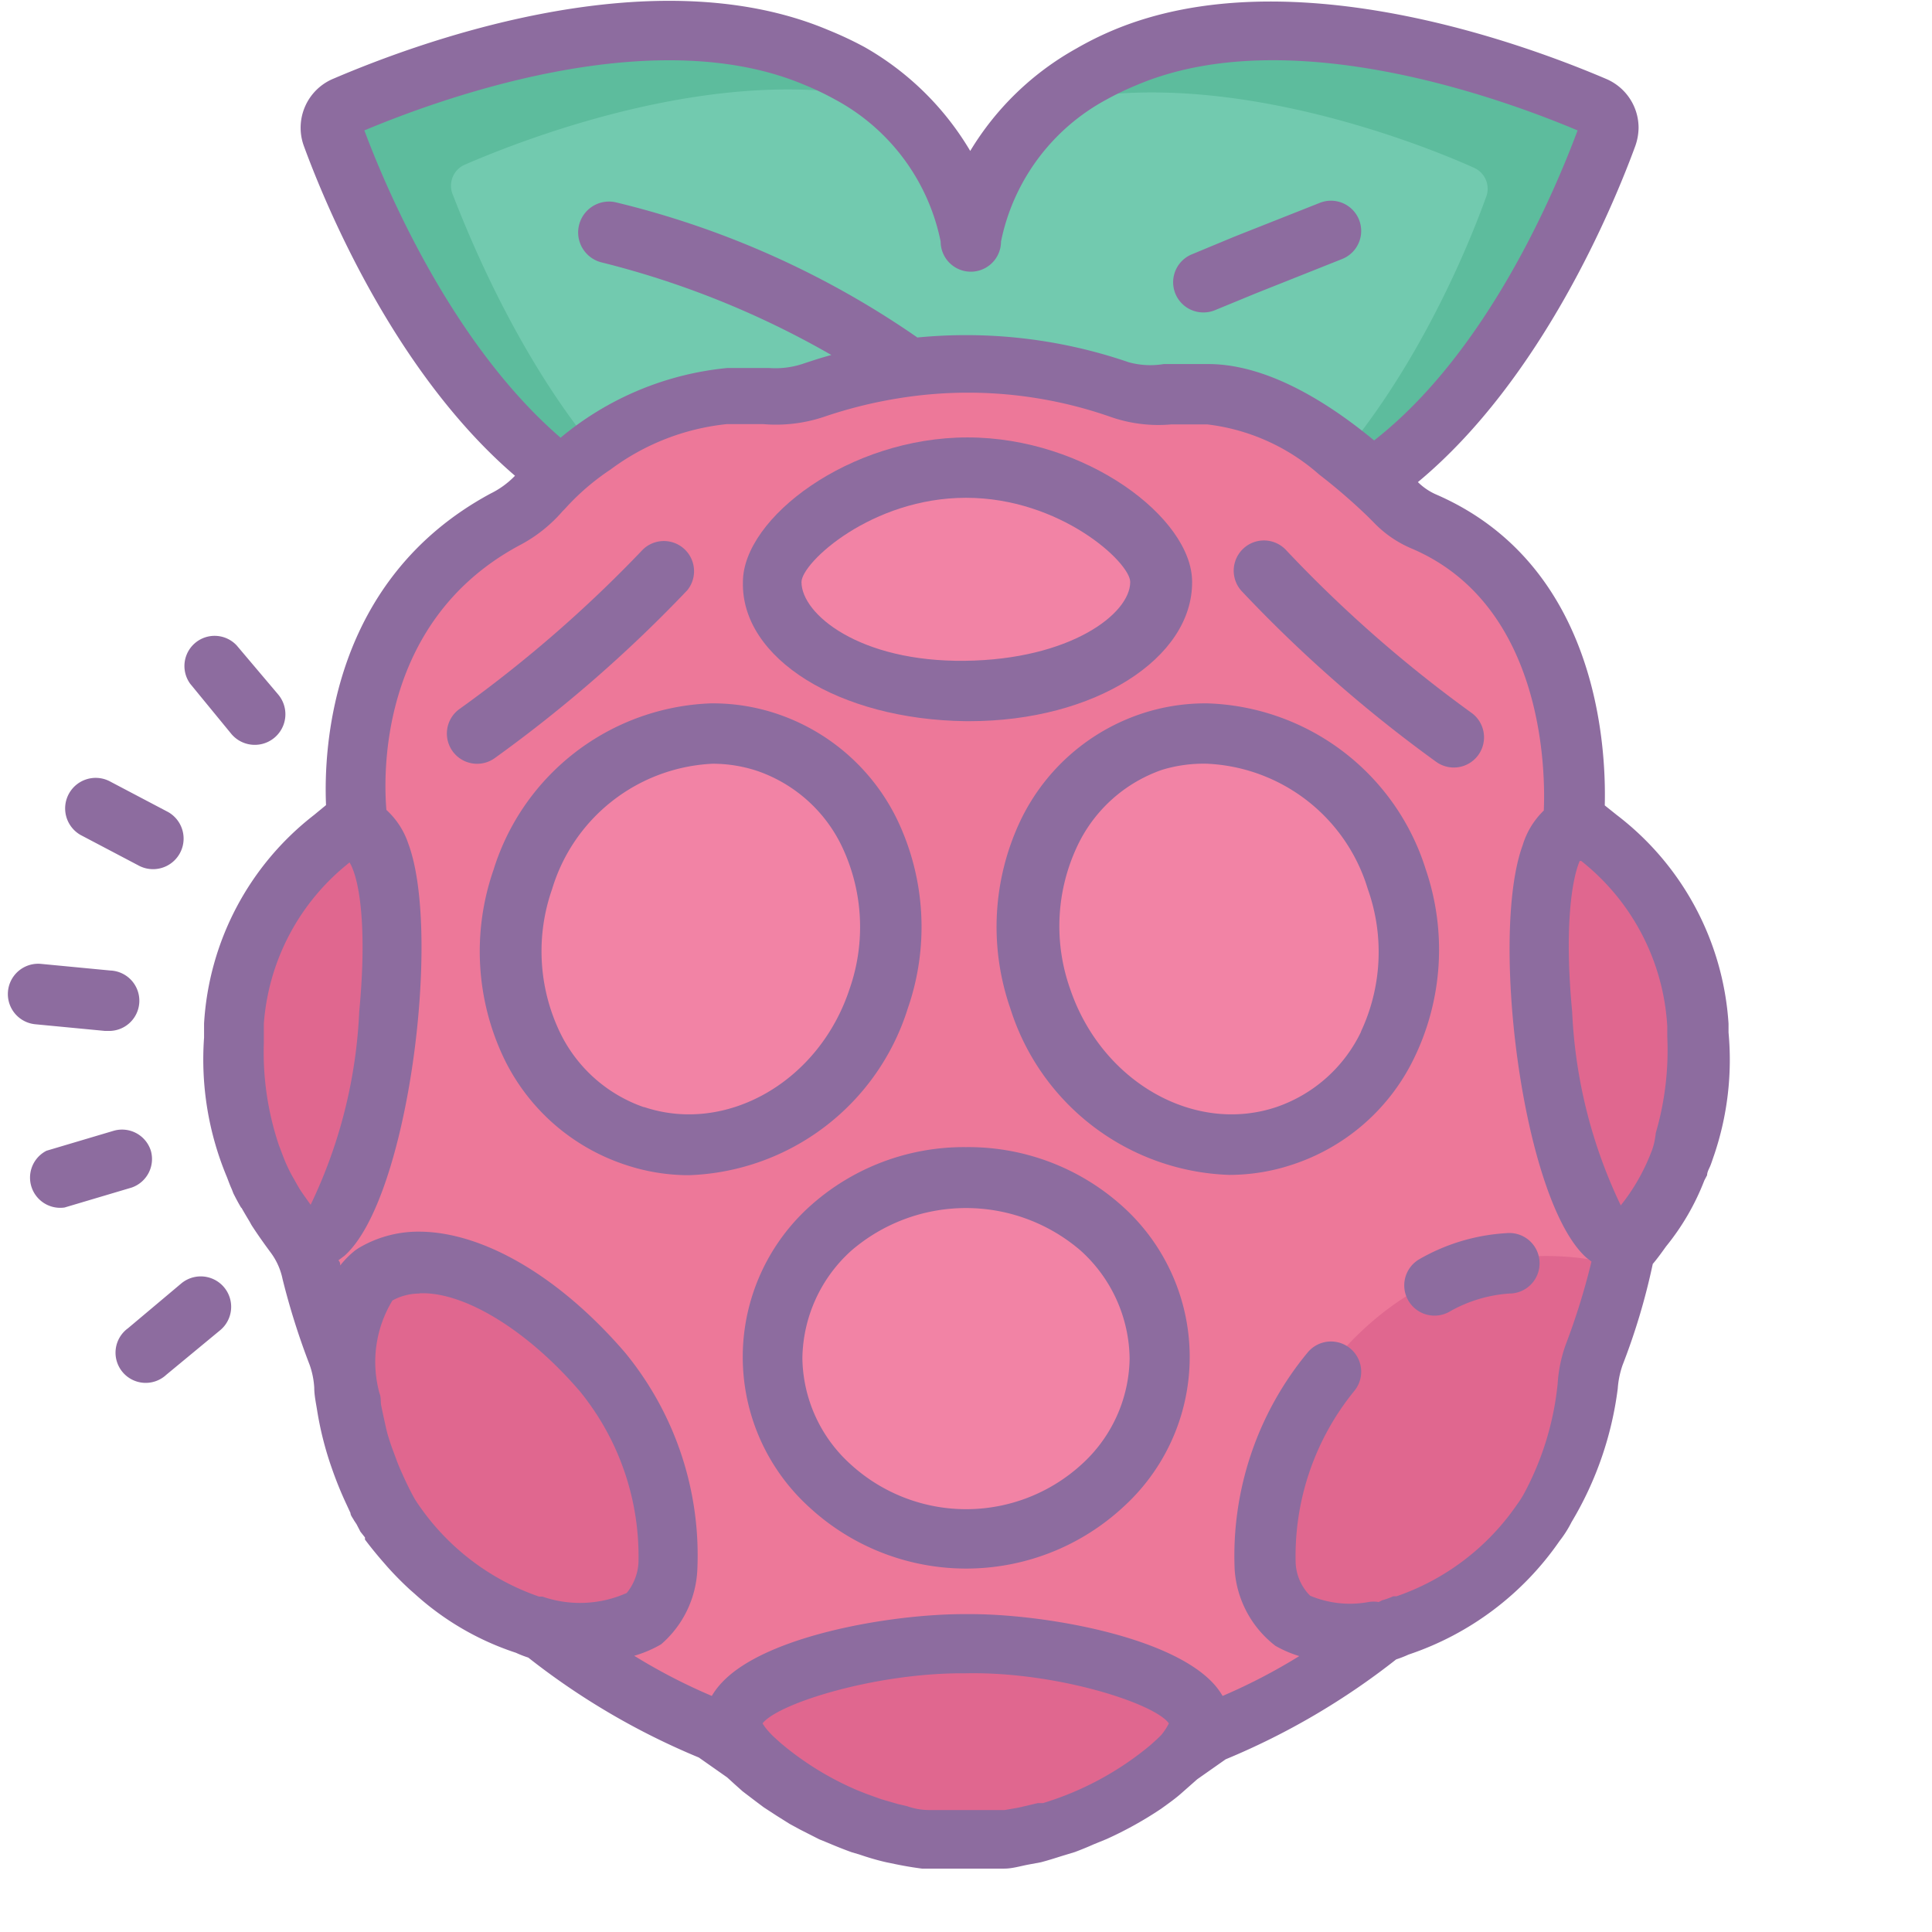
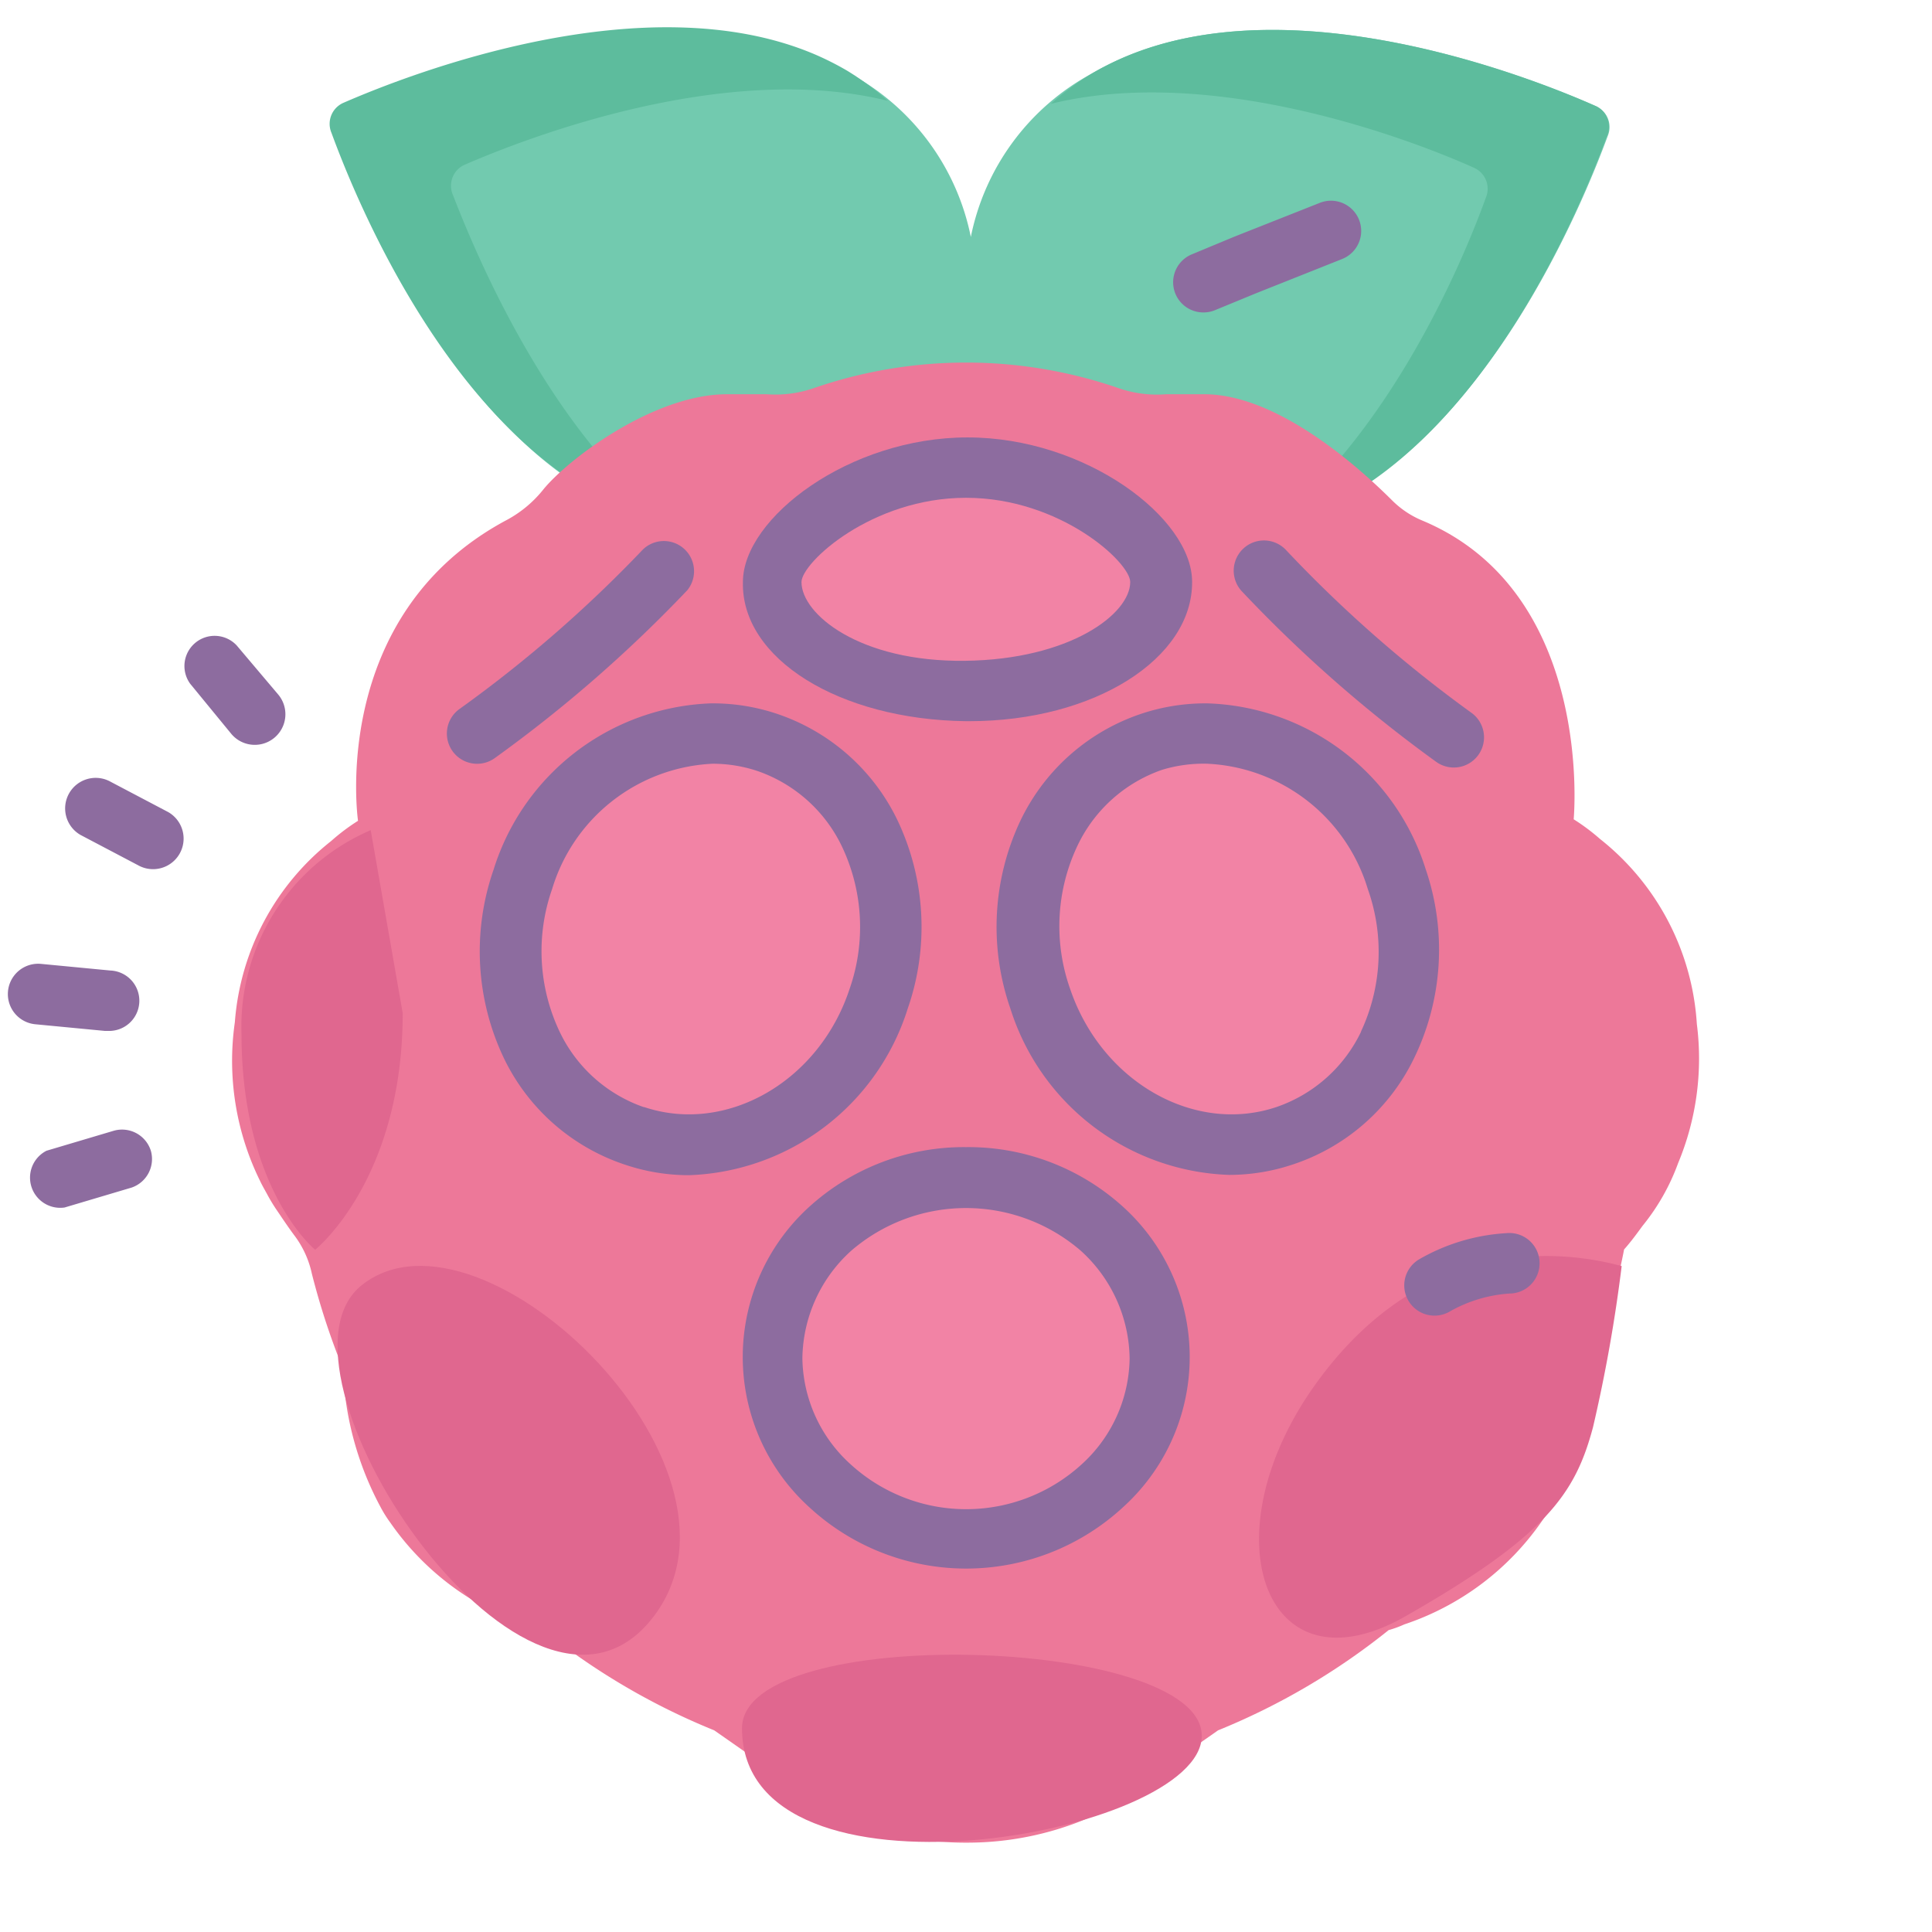
<svg xmlns="http://www.w3.org/2000/svg" id="Layer_1" data-name="Layer 1" viewBox="0 0 64 64">
  <title>Icons8 RSL Colored Part 7</title>
  <path d="M52.83,3.5c-2.26-1-10-4-15.6-1.6a9.8,9.8,0,0,0-1.07.54,7.92,7.92,0,0,0-4,5.41,7.92,7.92,0,0,0-4-5.41,9.8,9.8,0,0,0-1.07-.54c-5.6-2.38-13.35.62-15.6,1.6a.76.76,0,0,0-.41,1c.85,2.32,4,10,9.64,12.42a9.8,9.8,0,0,0,1.13.4c5.44,1.56,15.2,1.56,20.64,0a9.8,9.8,0,0,0,1.13-.4c5.6-2.38,8.79-10.11,9.64-12.42A.76.76,0,0,0,52.83,3.5Z" style="fill:#72caaf;" />
  <path d="M15,6.45a.76.76,0,0,1,.41-1c2.05-.89,8.64-3.44,14-2.11a9.31,9.31,0,0,0-1.35-1,9.8,9.8,0,0,0-1.07-.54c-5.6-2.38-13.35.62-15.6,1.6a.76.76,0,0,0-.41,1c.85,2.32,4,10,9.64,12.42a9.8,9.8,0,0,0,1.13.4l.4.1C18.15,14.18,15.76,8.41,15,6.45Z" style="fill:#5dbc9d;" />
  <path d="M52.83,3.5c-2.26-1-10-4-15.6-1.6a9.8,9.8,0,0,0-1.07.54,9.31,9.31,0,0,0-1.35,1c5.39-1.33,12,1.21,14,2.11a.76.76,0,0,1,.41,1c-.72,2-3.1,7.73-7.18,10.93l.4-.1a9.8,9.8,0,0,0,1.13-.4c5.6-2.38,8.79-10.11,9.64-12.42A.76.76,0,0,0,52.83,3.5Z" style="fill:#5dbc9d;" />
  <path d="M53,27.79a6.81,6.81,0,0,0-.87-.65s.71-7.49-5-9.89a3.1,3.1,0,0,1-1-.66c-1-1-3.71-3.49-6.18-3.53H39.7c-.35,0-.71,0-1.07,0a3.88,3.88,0,0,1-1.57-.2,15.47,15.47,0,0,0-10.11,0,3.89,3.89,0,0,1-1.55.2c-.34,0-.67,0-1,0h-.32c-2.45,0-5.33,2.2-6.11,3.19a3.93,3.93,0,0,1-1.23,1c-5.87,3.17-4.88,9.94-4.88,9.94a6.83,6.83,0,0,0-.89.67,8.45,8.45,0,0,0-3.19,6,9,9,0,0,0,.84,5.27v0c.07.15.16.3.24.45s.2.35.31.51.38.57.6.86a3.23,3.23,0,0,1,.56,1.24,24,24,0,0,0,.87,2.74,3.83,3.83,0,0,1,.2,1,10.5,10.5,0,0,0,1.21,4,4.1,4.1,0,0,0,.32.51,9,9,0,0,0,4.55,3.41A3.64,3.64,0,0,0,18,54a22.61,22.61,0,0,0,5.66,3.32l1.13.79a10.24,10.24,0,0,0,7.15,2.93h.13a10.24,10.24,0,0,0,7.15-2.93l1.13-.79A22.61,22.61,0,0,0,46,54a3.64,3.64,0,0,0,.52-.19,9,9,0,0,0,4.55-3.41,4.1,4.1,0,0,0,.32-.51,10.5,10.5,0,0,0,1.21-4,3.83,3.83,0,0,1,.2-1,20.68,20.68,0,0,0,1-3.5c.23-.26.42-.52.61-.78a7.18,7.18,0,0,0,1.18-2.08,9,9,0,0,0,.62-4.61A8.48,8.48,0,0,0,53,27.79Z" style="fill:#ed7899;" />
  <path d="M53.72,41.94c-2-.54-6.59-1.06-10.16,3.94s-1.66,10.32,3,7.66,5.62-4.05,6.21-6.26A50.64,50.64,0,0,0,53.72,41.94Z" style="fill:#e0678f;" />
  <path d="M12,42.56c4-3.14,13.68,6.31,9.49,11.19S8.46,45.31,12,42.56Z" style="fill:#e0678f;" />
  <path d="M24.58,57.25c0,6.25,15.23,3.56,15.23.25S24.58,53.75,24.58,57.25Z" style="fill:#e0678f;" />
  <path d="M13.34,33.56c0,5.53-2.9,7.84-2.9,7.84S8,39.42,8,34.24a7.08,7.08,0,0,1,4.28-6.74Z" style="fill:#e0678f;" />
-   <path d="M50.93,33.56c0,5.53,2.9,7.84,2.9,7.84s2.44-2,2.44-7.16A7.08,7.08,0,0,0,52,27.5Z" style="fill:#e0678f;" />
  <path d="M25.64,44.74c0,9.11,12.75,8.11,12.75.53S25.64,36.42,25.64,44.74Z" style="fill:#f283a5;" />
  <path d="M25.66,19.19c0,3.86,12.64,4.94,12.64.36S25.66,14,25.66,19.19Z" style="fill:#f283a5;" />
  <ellipse cx="23.03" cy="31.11" rx="6.13" ry="7.27" style="fill:#f283a5;" />
  <ellipse cx="40.81" cy="31.23" rx="6.13" ry="7.27" style="fill:#f283a5;" />
  <path d="M39.86,10.35a1,1,0,0,0,.4-.08l1.36-.56,2.84-1.13a1,1,0,1,0-.74-1.86L40.89,7.84l-1.42.59a1,1,0,0,0,.4,1.92Z" style="fill:#8d6c9f;" />
-   <path d="M56.55,38.93c0-.11.07-.22.11-.32s.08-.23.12-.34a9.83,9.83,0,0,0,.48-4.07c0-.1,0-.19,0-.29A9.46,9.46,0,0,0,53.56,27l-.4-.32c.05-2-.25-8-5.61-10.31a2,2,0,0,1-.58-.4c4.11-3.41,6.48-9.17,7.2-11.13a1.87,1.87,0,0,0,.11-.61,1.76,1.76,0,0,0-1.06-1.61c-2.34-1-10.43-4.14-16.39-1.6a10.79,10.79,0,0,0-1.18.59A9.5,9.5,0,0,0,32.14,5a9.55,9.55,0,0,0-3.5-3.44A11.92,11.92,0,0,0,27.45,1c-6-2.54-14,.58-16.39,1.6a1.76,1.76,0,0,0-1,2.22c.71,1.94,3,7.51,7,10.94a2.88,2.88,0,0,1-.81.59c-5.3,2.86-5.53,8.43-5.45,10.32L10.4,27a9.44,9.44,0,0,0-3.64,6.9c0,.16,0,.31,0,.47A10.09,10.09,0,0,0,7.52,39c.05.13.1.27.16.4l.05.13c.08.16.17.33.26.48H8c.09.16.18.31.27.46l.06.11c.2.31.42.62.65.93a2.21,2.21,0,0,1,.38.86,23.92,23.92,0,0,0,.9,2.85,2.75,2.75,0,0,1,.15.75v0c0,.26.06.52.1.78A11,11,0,0,0,11,48.66h0a12.22,12.22,0,0,0,.49,1.2l.12.26c0,.08.08.17.12.25l.08.12.13.25.15.19,0,.07c.18.24.36.46.54.67l.2.23c.25.28.5.53.75.76l.16.14a9.29,9.29,0,0,0,3.35,1.95,3.77,3.77,0,0,0,.41.16,23.91,23.91,0,0,0,5.65,3.31l.94.66,0,0,0,0,.23.21.28.25.42.32.28.21.43.28.43.27.35.19.63.32.27.11c.26.11.53.22.81.32l.24.07c.29.1.59.19.9.26l.29.06c.29.06.58.11.89.15l.44,0c.2,0,.39,0,.6,0h.65c.22,0,.43,0,.64,0l.4,0c.26,0,.52-.08.78-.13l.43-.08c.23-.06.45-.13.67-.2l.46-.14c.21-.08.41-.16.61-.25l.44-.18a12.42,12.42,0,0,0,1.8-1h0c.25-.18.49-.35.69-.53l.17-.15.34-.3,0,0,0,0,.94-.66a23.91,23.91,0,0,0,5.65-3.31,3.77,3.77,0,0,0,.41-.16,9.9,9.9,0,0,0,5-3.76,3.73,3.73,0,0,0,.4-.63A11.38,11.38,0,0,0,53.59,46a3,3,0,0,1,.16-.78,21.57,21.57,0,0,0,1-3.35c.17-.2.31-.4.44-.58l0,0a8.08,8.08,0,0,0,1.27-2.19Zm-1.86-.74a6.62,6.62,0,0,1-1,1.74,16.54,16.54,0,0,1-1.61-6.41c-.27-2.85,0-4.42.25-5h0l.05,0a7.53,7.53,0,0,1,2.85,5.47c0,.12,0,.23,0,.35a9.76,9.76,0,0,1-.38,3.19C54.82,37.8,54.77,38,54.69,38.19ZM12.07,4.32c2.39-1,9.53-3.66,14.6-1.5a9.51,9.51,0,0,1,1,.48A6.89,6.89,0,0,1,31.16,8a1,1,0,0,0,2,0A6.9,6.9,0,0,1,36.65,3.3a9.51,9.51,0,0,1,1-.48c5.07-2.16,12.21.49,14.61,1.5-.77,2.06-3,7.35-6.74,10.27-1.6-1.32-3.55-2.5-5.43-2.53H39.7c-.38,0-.76,0-1.15,0A2.71,2.71,0,0,1,37.39,12a16.6,16.6,0,0,0-7-.82,29.77,29.77,0,0,0-10-4.48,1,1,0,0,0-.43,2,29.63,29.63,0,0,1,7.58,3.06c-.3.08-.61.18-.91.28a2.88,2.88,0,0,1-1.16.15c-.36,0-.72,0-1,0h-.37a10.13,10.13,0,0,0-5.53,2.31C15,11.42,12.82,6.33,12.07,4.32ZM11.9,33.51a16.43,16.43,0,0,1-1.61,6.4l-.1-.14L10,39.5c-.09-.13-.17-.28-.26-.44a4.14,4.14,0,0,1-.22-.42c-.11-.23-.19-.47-.28-.7a9.66,9.66,0,0,1-.5-3.4c0-.21,0-.41,0-.63a7.5,7.5,0,0,1,2.84-5.34l0,0C11.9,29.1,12.17,30.67,11.9,33.51Zm2,9.33H14c1.47,0,3.51,1.27,5.21,3.25a8.65,8.65,0,0,1,1.94,5.68,1.74,1.74,0,0,1-.39,1,3.8,3.8,0,0,1-2.79.12l0,0-.11,0a8,8,0,0,1-4-3.05,2.87,2.87,0,0,1-.18-.29c-.15-.28-.28-.56-.4-.83s-.17-.43-.25-.64-.12-.34-.17-.5-.09-.36-.13-.54-.07-.32-.1-.47,0-.28-.06-.42A3.92,3.92,0,0,1,13,43.08,1.87,1.87,0,0,1,13.91,42.85ZM38.48,57.46c-.1.11-.23.22-.36.34a10.14,10.14,0,0,1-3.57,1.93l-.17,0-.64.15-.46.08-.43,0-.55,0h-.57q-.33,0-.65,0l-.3,0q-.37,0-.74-.13l-.3-.07-.55-.16-.5-.18-.3-.12a10,10,0,0,1-2.53-1.56c-.12-.11-.25-.22-.35-.33h0a1.94,1.94,0,0,1-.25-.32c.51-.66,3.7-1.66,6.6-1.66H32c3-.06,6.26,1,6.72,1.66A2,2,0,0,1,38.48,57.46Zm13.38-12.9a4.68,4.68,0,0,0-.26,1.27,9.73,9.73,0,0,1-1.1,3.62,3,3,0,0,1-.24.38,8,8,0,0,1-4,3.05l-.11,0a2.34,2.34,0,0,1-.36.13l-.12.06a1,1,0,0,0-.34,0,3.4,3.4,0,0,1-1.93-.21,1.64,1.64,0,0,1-.48-1.1,8.65,8.65,0,0,1,1.94-5.68,1,1,0,0,0-1.54-1.28A10.56,10.56,0,0,0,40.9,52a3.48,3.48,0,0,0,1.35,2.52,3.85,3.85,0,0,0,.79.34,19,19,0,0,1-2.54,1.32,2.36,2.36,0,0,0-.35-.46c-1.5-1.55-5.63-2.25-8-2.25h-.22c-2.4,0-6.53.7-8,2.25a2.39,2.39,0,0,0-.35.46,19.06,19.06,0,0,1-2.57-1.33,4,4,0,0,0,.89-.38A3.47,3.47,0,0,0,23.1,52a10.57,10.57,0,0,0-2.4-7.2c-2.17-2.52-4.71-4-6.83-4a3.86,3.86,0,0,0-2,.55l-.09.06a3,3,0,0,0-.51.51v0c0-.06,0-.11-.06-.17l.2-.15c2.12-1.88,3.22-10.67,2.12-13.64a2.65,2.65,0,0,0-.73-1.13c-.08-.94-.35-6.19,4.38-8.75a4.87,4.87,0,0,0,1.46-1.15l.07-.07a7.94,7.94,0,0,1,1.52-1.31,7.77,7.77,0,0,1,3.84-1.5h.14c.3,0,.7,0,1.08,0a5,5,0,0,0,2-.24,15,15,0,0,1,2.5-.62,14.31,14.31,0,0,1,7,.62,4.79,4.79,0,0,0,2,.25c.33,0,.66,0,1,0H40a6.8,6.8,0,0,1,3.7,1.66,19.13,19.13,0,0,1,1.61,1.39l.19.19a3.76,3.76,0,0,0,1.26.87c4.47,1.9,4.43,7.59,4.38,8.68A2.68,2.68,0,0,0,50.44,28c-1.1,3,0,11.79,2.12,13.67l.16.12A22.74,22.74,0,0,1,51.86,44.56Z" style="fill:#8d6c9f;" />
  <path d="M32,23.89h.11c4.15,0,7.4-2.08,7.38-4.62,0-2.11-3.52-4.78-7.44-4.78s-7.43,2.67-7.44,4.78C24.54,21.81,27.79,23.84,32,23.89Zm0-7.4c3.12,0,5.44,2.14,5.44,2.79,0,1.06-2,2.57-5.48,2.61s-5.41-1.54-5.41-2.61C26.56,18.63,28.88,16.49,32,16.49Z" style="fill:#8d6c9f;" />
  <path d="M30.07,33.41a8.23,8.23,0,0,0-.35-6.26,6.85,6.85,0,0,0-4-3.51,6.68,6.68,0,0,0-2.18-.34,7.84,7.84,0,0,0-7.19,5.51,8.23,8.23,0,0,0,.35,6.26,6.84,6.84,0,0,0,4,3.51,6.64,6.64,0,0,0,2.12.35A7.88,7.88,0,0,0,30.07,33.41Zm-8.73,3.27a4.85,4.85,0,0,1-2.8-2.5,6.22,6.22,0,0,1-.25-4.73A5.84,5.84,0,0,1,23.6,25.3h0a4.67,4.67,0,0,1,1.49.24,4.86,4.86,0,0,1,2.8,2.5,6.22,6.22,0,0,1,.25,4.73C27.13,35.83,24.06,37.59,21.33,36.67Z" style="fill:#8d6c9f;" />
  <path d="M47.23,28.8A7.84,7.84,0,0,0,40,23.3h0a6.72,6.72,0,0,0-2.18.34,6.84,6.84,0,0,0-4,3.51,8.23,8.23,0,0,0-.35,6.26,7.88,7.88,0,0,0,7.25,5.51,6.64,6.64,0,0,0,2.12-.35,6.84,6.84,0,0,0,4-3.51A8.23,8.23,0,0,0,47.23,28.8Zm-2.14,5.37a4.85,4.85,0,0,1-2.8,2.5c-2.73.92-5.8-.84-6.84-3.91A6.22,6.22,0,0,1,35.7,28a4.86,4.86,0,0,1,2.8-2.5A4.71,4.71,0,0,1,40,25.3h0a5.84,5.84,0,0,1,5.31,4.15A6.22,6.22,0,0,1,45.08,34.18Z" style="fill:#8d6c9f;" />
  <path d="M32,38a7.62,7.62,0,0,0-5.14,1.93,6.72,6.72,0,0,0-.05,10,7.66,7.66,0,0,0,10.39,0,6.71,6.71,0,0,0-.05-10A7.62,7.62,0,0,0,32,38Zm3.84,10.5a5.67,5.67,0,0,1-7.67,0A4.82,4.82,0,0,1,26.58,45a4.88,4.88,0,0,1,1.62-3.57,5.82,5.82,0,0,1,7.6,0A4.89,4.89,0,0,1,37.42,45,4.82,4.82,0,0,1,35.84,48.5Z" style="fill:#8d6c9f;" />
  <path d="M47.58,25.24a1,1,0,1,0,1.16-1.63,43.1,43.1,0,0,1-6.13-5.38,1,1,0,0,0-1.48,1.35A45.39,45.39,0,0,0,47.58,25.24Z" style="fill:#8d6c9f;" />
  <path d="M22.77,19.55A1,1,0,0,0,21.3,18.2a42.9,42.9,0,0,1-6.07,5.28,1,1,0,0,0,1.15,1.64A45.24,45.24,0,0,0,22.77,19.55Z" style="fill:#8d6c9f;" />
  <path d="M49.9,40.85a6.53,6.53,0,0,0-2.86.85A1,1,0,0,0,48,43.46a4.63,4.63,0,0,1,2-.61,1,1,0,0,0,1-1A1,1,0,0,0,49.9,40.85Z" style="fill:#8d6c9f;" />
  <path d="M2.67,27.66l1.9,1a1,1,0,0,0,1-1.76l-1.9-1a1,1,0,0,0-1,1.76Z" style="fill:#8d6c9f;" />
  <path d="M5,38.13a1,1,0,0,0-1.24-.67l-2.22.66A1,1,0,0,0,2.14,40l2.22-.66A1,1,0,0,0,5,38.13Z" style="fill:#8d6c9f;" />
-   <path d="M6,42.52,4.24,44a1,1,0,1,0,1.27,1.54L7.3,44.06A1,1,0,0,0,6,42.52Z" style="fill:#8d6c9f;" />
  <path d="M7.67,24.32A1,1,0,0,0,9.21,23L7.84,21.38a1,1,0,0,0-1.54,1.27Z" style="fill:#8d6c9f;" />
  <path d="M3.47,34.15h.1a1,1,0,0,0,.09-2l-2.3-.22a1,1,0,1,0-.19,2Z" style="fill:#8d6c9f;" />
</svg>